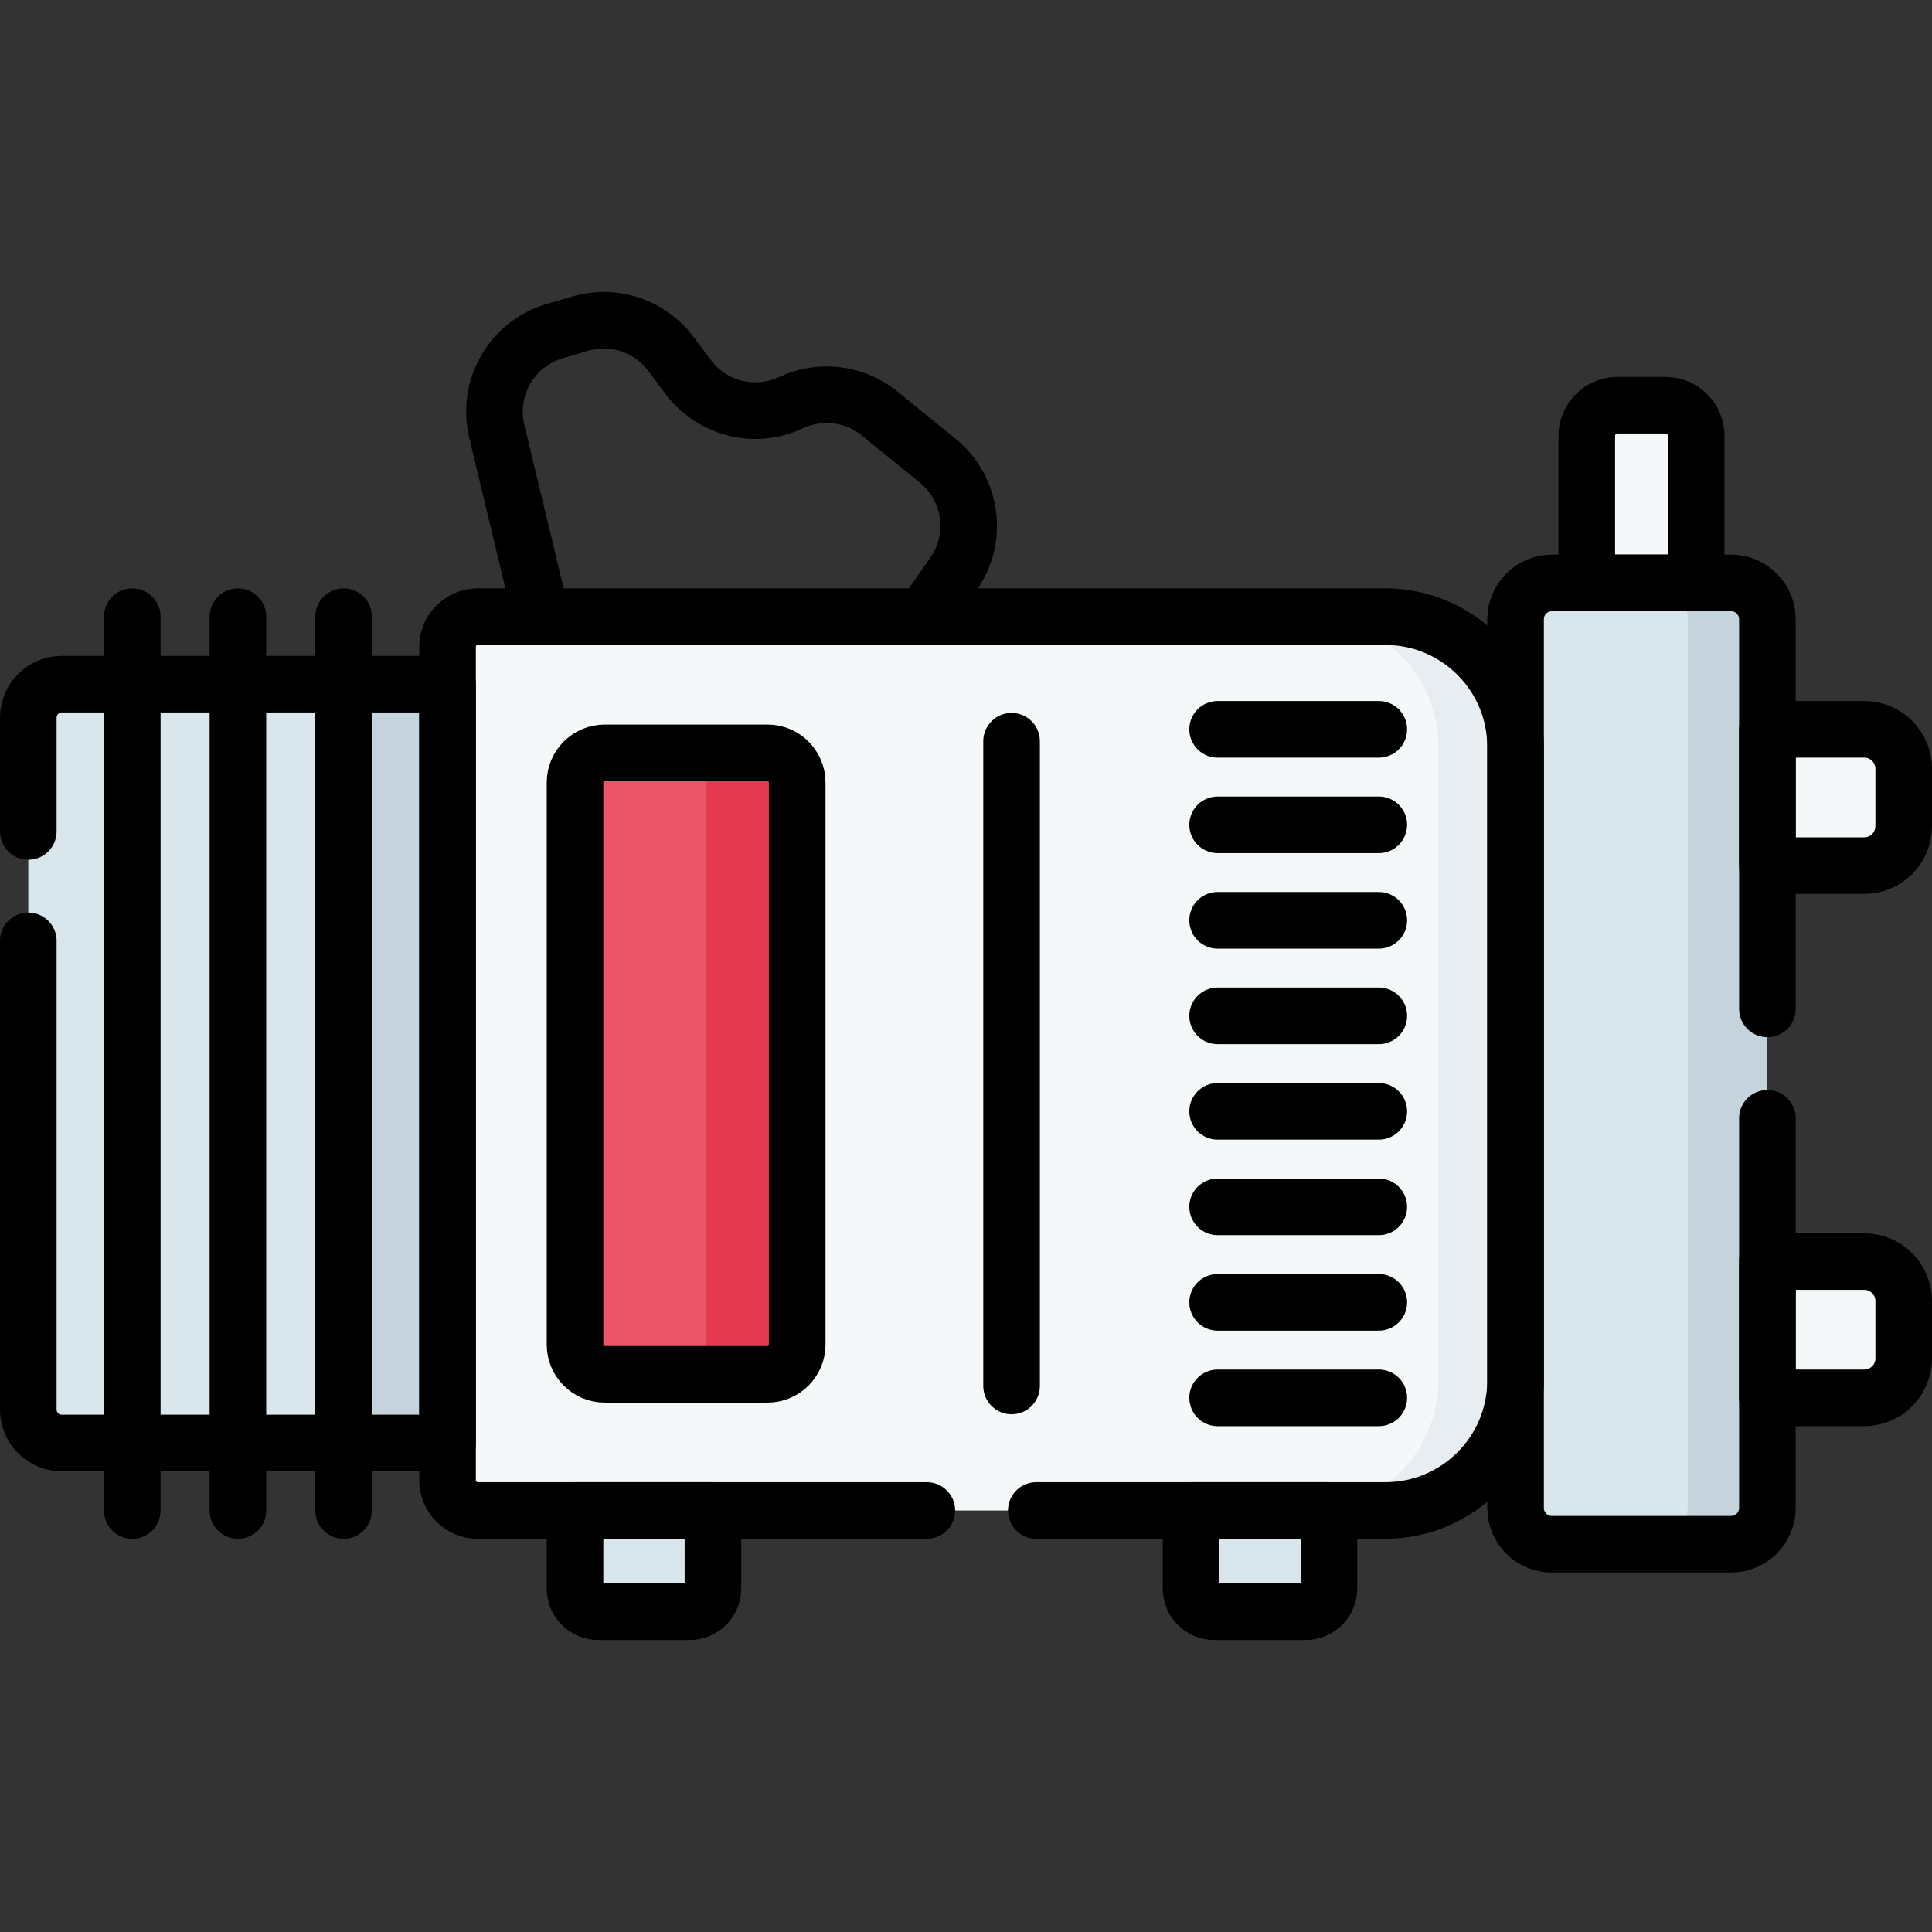
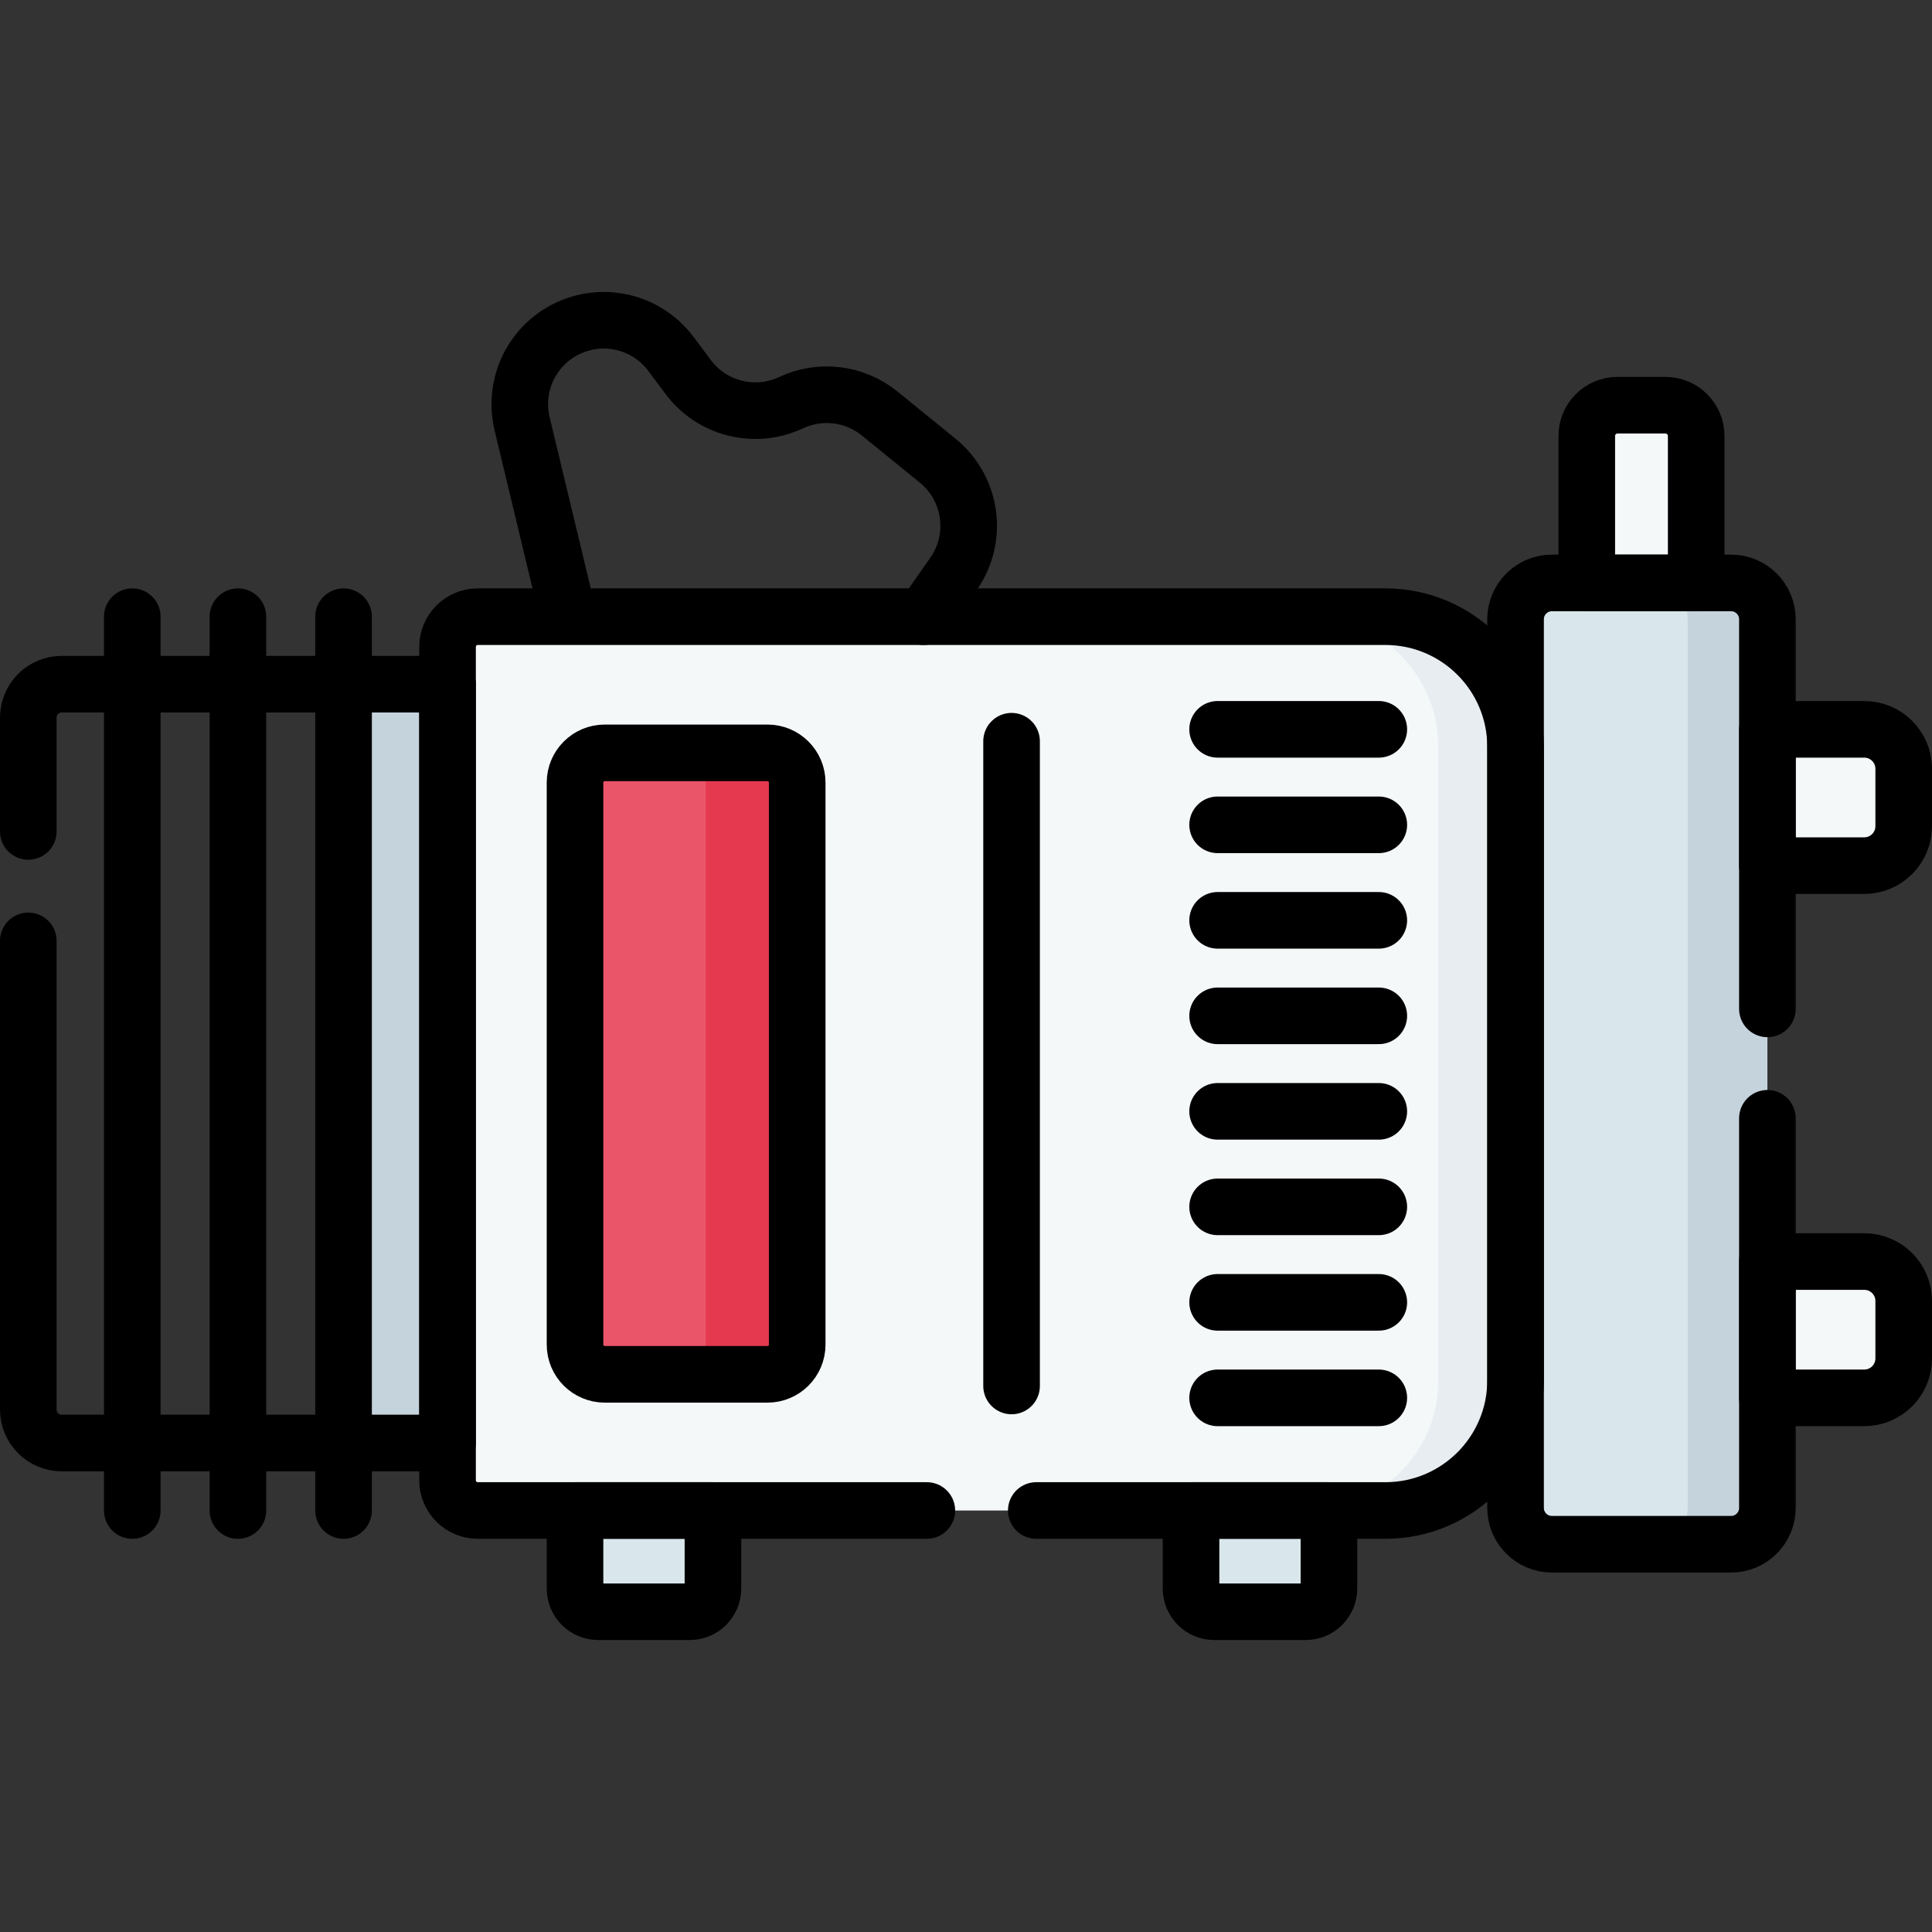
<svg xmlns="http://www.w3.org/2000/svg" version="1.1" id="Capa_1" x="0px" y="0px" viewBox="0 0 512 512" style="enable-background:new 0 0 512 512;" xml:space="preserve" width="512" height="512">
  <rect x="0" y="0" width="512" height="512" fill="#333333" stroke="none" />
  <g>
-     <path style="fill:#D9E7EC;" d="M118.604,382.41H16.364c-4.896,0-8.864-3.969-8.864-8.864V190.179c0-4.896,3.969-8.864,8.864-8.864&#10;&#09;&#09;h102.24l33.783,81.52L118.604,382.41z" />
    <rect x="96.43" y="181.315" style="fill:#C5D3DD;" width="22.174" height="201.095" />
    <path style="fill:#F5F8F9;" d="M126.612,400.298h240.531c19.052,0,34.497-15.445,34.497-34.497V197.923&#10;&#09;&#09;c0-19.052-15.445-34.497-34.497-34.497H126.612c-4.423,0-8.008,3.585-8.008,8.008V392.29&#10;&#09;&#09;C118.604,396.713,122.189,400.298,126.612,400.298z" />
    <path style="fill:#E8EDF2;" d="M367.143,163.426h-20.459c19.052,0,34.497,15.445,34.497,34.497v167.878&#10;&#09;&#09;c0,19.052-15.445,34.497-34.497,34.497h20.459c19.052,0,34.497-15.445,34.497-34.497V197.923&#10;&#09;&#09;C401.64,178.871,386.195,163.426,367.143,163.426z" />
    <path style="fill:#D9E7EC;" d="M458.746,409.243h-47.474c-5.32,0-9.632-4.313-9.632-9.632V164.115c0-5.32,4.313-9.632,9.632-9.632&#10;&#09;&#09;h47.474c5.32,0,9.632,4.313,9.632,9.632V399.61C468.379,404.93,464.066,409.243,458.746,409.243z" />
    <path style="fill:#C5D3DD;" d="M458.746,154.482h-21.122c5.32,0,9.632,4.313,9.632,9.633V399.61c0,5.32-4.313,9.632-9.632,9.632&#10;&#09;&#09;h21.122c5.32,0,9.632-4.313,9.632-9.632V164.115C468.379,158.795,464.066,154.482,458.746,154.482z" />
    <g>
      <path style="fill:#F5F8F9;" d="M494.046,229.401h-25.667v-36.121h25.667c5.774,0,10.454,4.68,10.454,10.454v15.213&#10;&#09;&#09;&#09;C504.5,224.72,499.819,229.401,494.046,229.401z" />
      <path style="fill:#F5F8F9;" d="M494.046,370.446h-25.667v-36.121h25.667c5.774,0,10.454,4.68,10.454,10.454v15.213&#10;&#09;&#09;&#09;C504.5,365.765,499.819,370.446,494.046,370.446z" />
    </g>
    <g>
      <path style="fill:none;stroke:#000000;stroke-width:15;stroke-linecap:round;stroke-linejoin:round;stroke-miterlimit:10;" d="&#10;&#09;&#09;&#09;M494.046,229.401h-25.667v-36.121h25.667c5.774,0,10.454,4.68,10.454,10.454v15.213C504.5,224.72,499.819,229.401,494.046,229.401&#10;&#09;&#09;&#09;z" />
      <path style="fill:none;stroke:#000000;stroke-width:15;stroke-linecap:round;stroke-linejoin:round;stroke-miterlimit:10;" d="&#10;&#09;&#09;&#09;M494.046,370.446h-25.667v-36.121h25.667c5.774,0,10.454,4.68,10.454,10.454v15.213&#10;&#09;&#09;&#09;C504.5,365.765,499.819,370.446,494.046,370.446z" />
    </g>
    <path style="fill:#F5F8F9;" d="M449.507,154.482h-28.995v-38.95c0-4.499,3.647-8.147,8.147-8.147h12.701&#10;&#09;&#09;c4.499,0,8.147,3.647,8.147,8.147V154.482z" />
    <path style="fill:none;stroke:#000000;stroke-width:15;stroke-linecap:round;stroke-linejoin:round;stroke-miterlimit:10;" d="&#10;&#09;&#09;M449.507,154.482h-28.995v-38.95c0-4.499,3.647-8.147,8.147-8.147h12.701c4.499,0,8.147,3.647,8.147,8.147V154.482z" />
    <g>
      <line style="fill:none;stroke:#000000;stroke-width:15;stroke-linecap:round;stroke-linejoin:round;stroke-miterlimit:10;" x1="35.056" y1="163.427" x2="35.056" y2="400.298" />
      <line style="fill:none;stroke:#000000;stroke-width:15;stroke-linecap:round;stroke-linejoin:round;stroke-miterlimit:10;" x1="63.052" y1="163.427" x2="63.052" y2="400.298" />
      <line style="fill:none;stroke:#000000;stroke-width:15;stroke-linecap:round;stroke-linejoin:round;stroke-miterlimit:10;" x1="91.048" y1="163.427" x2="91.048" y2="400.298" />
    </g>
-     <path style="fill:none;stroke:#000000;stroke-width:15;stroke-linecap:round;stroke-linejoin:round;stroke-miterlimit:10;" d="&#10;&#09;&#09;M244.764,163.427l7.929-11.339c6.684-9.557,4.85-22.654-4.202-30.009l-15.374-12.492c-6.627-5.385-15.752-6.5-23.481-2.87l0,0&#10;&#09;&#09;c-9.56,4.49-20.959,1.638-27.278-6.825l-4.544-6.085c-5.567-7.455-15.185-10.658-24.11-8.027l-6.712,1.978&#10;&#09;&#09;c-11.36,3.348-18.104,15.011-15.339,26.527l11.799,49.141" />
+     <path style="fill:none;stroke:#000000;stroke-width:15;stroke-linecap:round;stroke-linejoin:round;stroke-miterlimit:10;" d="&#10;&#09;&#09;M244.764,163.427l7.929-11.339c6.684-9.557,4.85-22.654-4.202-30.009l-15.374-12.492c-6.627-5.385-15.752-6.5-23.481-2.87l0,0&#10;&#09;&#09;c-9.56,4.49-20.959,1.638-27.278-6.825l-4.544-6.085c-5.567-7.455-15.185-10.658-24.11-8.027c-11.36,3.348-18.104,15.011-15.339,26.527l11.799,49.141" />
    <g>
      <line style="fill:none;stroke:#000000;stroke-width:15;stroke-linecap:round;stroke-linejoin:round;stroke-miterlimit:10;" x1="322.681" y1="193.279" x2="365.397" y2="193.279" />
      <line style="fill:none;stroke:#000000;stroke-width:15;stroke-linecap:round;stroke-linejoin:round;stroke-miterlimit:10;" x1="322.681" y1="218.589" x2="365.397" y2="218.589" />
      <line style="fill:none;stroke:#000000;stroke-width:15;stroke-linecap:round;stroke-linejoin:round;stroke-miterlimit:10;" x1="322.681" y1="243.898" x2="365.397" y2="243.898" />
      <line style="fill:none;stroke:#000000;stroke-width:15;stroke-linecap:round;stroke-linejoin:round;stroke-miterlimit:10;" x1="322.681" y1="269.208" x2="365.397" y2="269.208" />
      <line style="fill:none;stroke:#000000;stroke-width:15;stroke-linecap:round;stroke-linejoin:round;stroke-miterlimit:10;" x1="322.681" y1="294.517" x2="365.397" y2="294.517" />
      <line style="fill:none;stroke:#000000;stroke-width:15;stroke-linecap:round;stroke-linejoin:round;stroke-miterlimit:10;" x1="322.681" y1="319.827" x2="365.397" y2="319.827" />
      <line style="fill:none;stroke:#000000;stroke-width:15;stroke-linecap:round;stroke-linejoin:round;stroke-miterlimit:10;" x1="322.681" y1="345.136" x2="365.397" y2="345.136" />
      <line style="fill:none;stroke:#000000;stroke-width:15;stroke-linecap:round;stroke-linejoin:round;stroke-miterlimit:10;" x1="322.681" y1="370.446" x2="365.397" y2="370.446" />
    </g>
    <g>
      <path style="fill:#D9E7EC;" d="M182.773,427.129h-24.22c-3.405,0-6.165-2.76-6.165-6.165v-20.665h36.55v20.665&#10;&#09;&#09;&#09;C188.938,424.368,186.178,427.129,182.773,427.129z" />
      <path style="fill:#D9E7EC;" d="M346.021,427.129H321.8c-3.405,0-6.165-2.76-6.165-6.165v-20.665h36.55v20.665&#10;&#09;&#09;&#09;C352.186,424.368,349.425,427.129,346.021,427.129z" />
    </g>
    <g>
      <path style="fill:none;stroke:#000000;stroke-width:15;stroke-linecap:round;stroke-linejoin:round;stroke-miterlimit:10;" d="&#10;&#09;&#09;&#09;M182.773,427.129h-24.22c-3.405,0-6.165-2.76-6.165-6.165v-20.665h36.55v20.665C188.938,424.368,186.178,427.129,182.773,427.129z&#10;&#09;&#09;&#09;" />
      <path style="fill:none;stroke:#000000;stroke-width:15;stroke-linecap:round;stroke-linejoin:round;stroke-miterlimit:10;" d="&#10;&#09;&#09;&#09;M346.021,427.129H321.8c-3.405,0-6.165-2.76-6.165-6.165v-20.665h36.55v20.665C352.186,424.368,349.425,427.129,346.021,427.129z" />
    </g>
    <path style="fill:#EB5569;" d="M203.388,364.211h-43.119c-4.352,0-7.881-3.528-7.881-7.881V207.395&#10;&#09;&#09;c0-4.352,3.528-7.881,7.881-7.881h43.119c4.352,0,7.881,3.528,7.881,7.881V356.33C211.268,360.683,207.74,364.211,203.388,364.211z&#10;&#09;&#09;" />
    <path style="fill:#E53950;" d="M203.388,199.514h-24.231c4.352,0,7.881,3.528,7.881,7.881V356.33c0,4.353-3.528,7.881-7.881,7.881&#10;&#09;&#09;h24.231c4.352,0,7.881-3.528,7.881-7.881V207.395C211.268,203.042,207.74,199.514,203.388,199.514z" />
    <path style="fill:none;stroke:#000000;stroke-width:15;stroke-linecap:round;stroke-linejoin:round;stroke-miterlimit:10;" d="&#10;&#09;&#09;M203.388,364.211h-43.119c-4.352,0-7.881-3.528-7.881-7.881V207.395c0-4.352,3.528-7.881,7.881-7.881h43.119&#10;&#09;&#09;c4.352,0,7.881,3.528,7.881,7.881V356.33C211.268,360.683,207.74,364.211,203.388,364.211z" />
    <line style="fill:none;stroke:#000000;stroke-width:15;stroke-linecap:round;stroke-linejoin:round;stroke-miterlimit:10;" x1="268.076" y1="196.431" x2="268.076" y2="367.294" />
    <path style="fill:none;stroke:#000000;stroke-width:15;stroke-linecap:round;stroke-linejoin:round;stroke-miterlimit:10;" d="&#10;&#09;&#09;M274.622,400.298h92.521c19.052,0,34.497-15.445,34.497-34.497V197.923c0-19.052-15.445-34.497-34.497-34.497H126.612&#10;&#09;&#09;c-4.423,0-8.008,3.585-8.008,8.008v220.856c0,4.422,3.585,8.008,8.008,8.008h119.01" />
    <path style="fill:none;stroke:#000000;stroke-width:15;stroke-linecap:round;stroke-linejoin:round;stroke-miterlimit:10;" d="&#10;&#09;&#09;M7.5,249.34v124.206c0,4.896,3.969,8.864,8.864,8.864h102.24V181.315H16.364c-4.896,0-8.864,3.969-8.864,8.864v30.161" />
    <path style="fill:none;stroke:#000000;stroke-width:15;stroke-linecap:round;stroke-linejoin:round;stroke-miterlimit:10;" d="&#10;&#09;&#09;M468.379,267.362V164.115c0-5.32-4.313-9.633-9.632-9.633h-47.474c-5.32,0-9.632,4.313-9.632,9.633V399.61&#10;&#09;&#09;c0,5.32,4.313,9.632,9.632,9.632h47.474c5.32,0,9.632-4.313,9.632-9.632V296.362" />
  </g>
</svg>